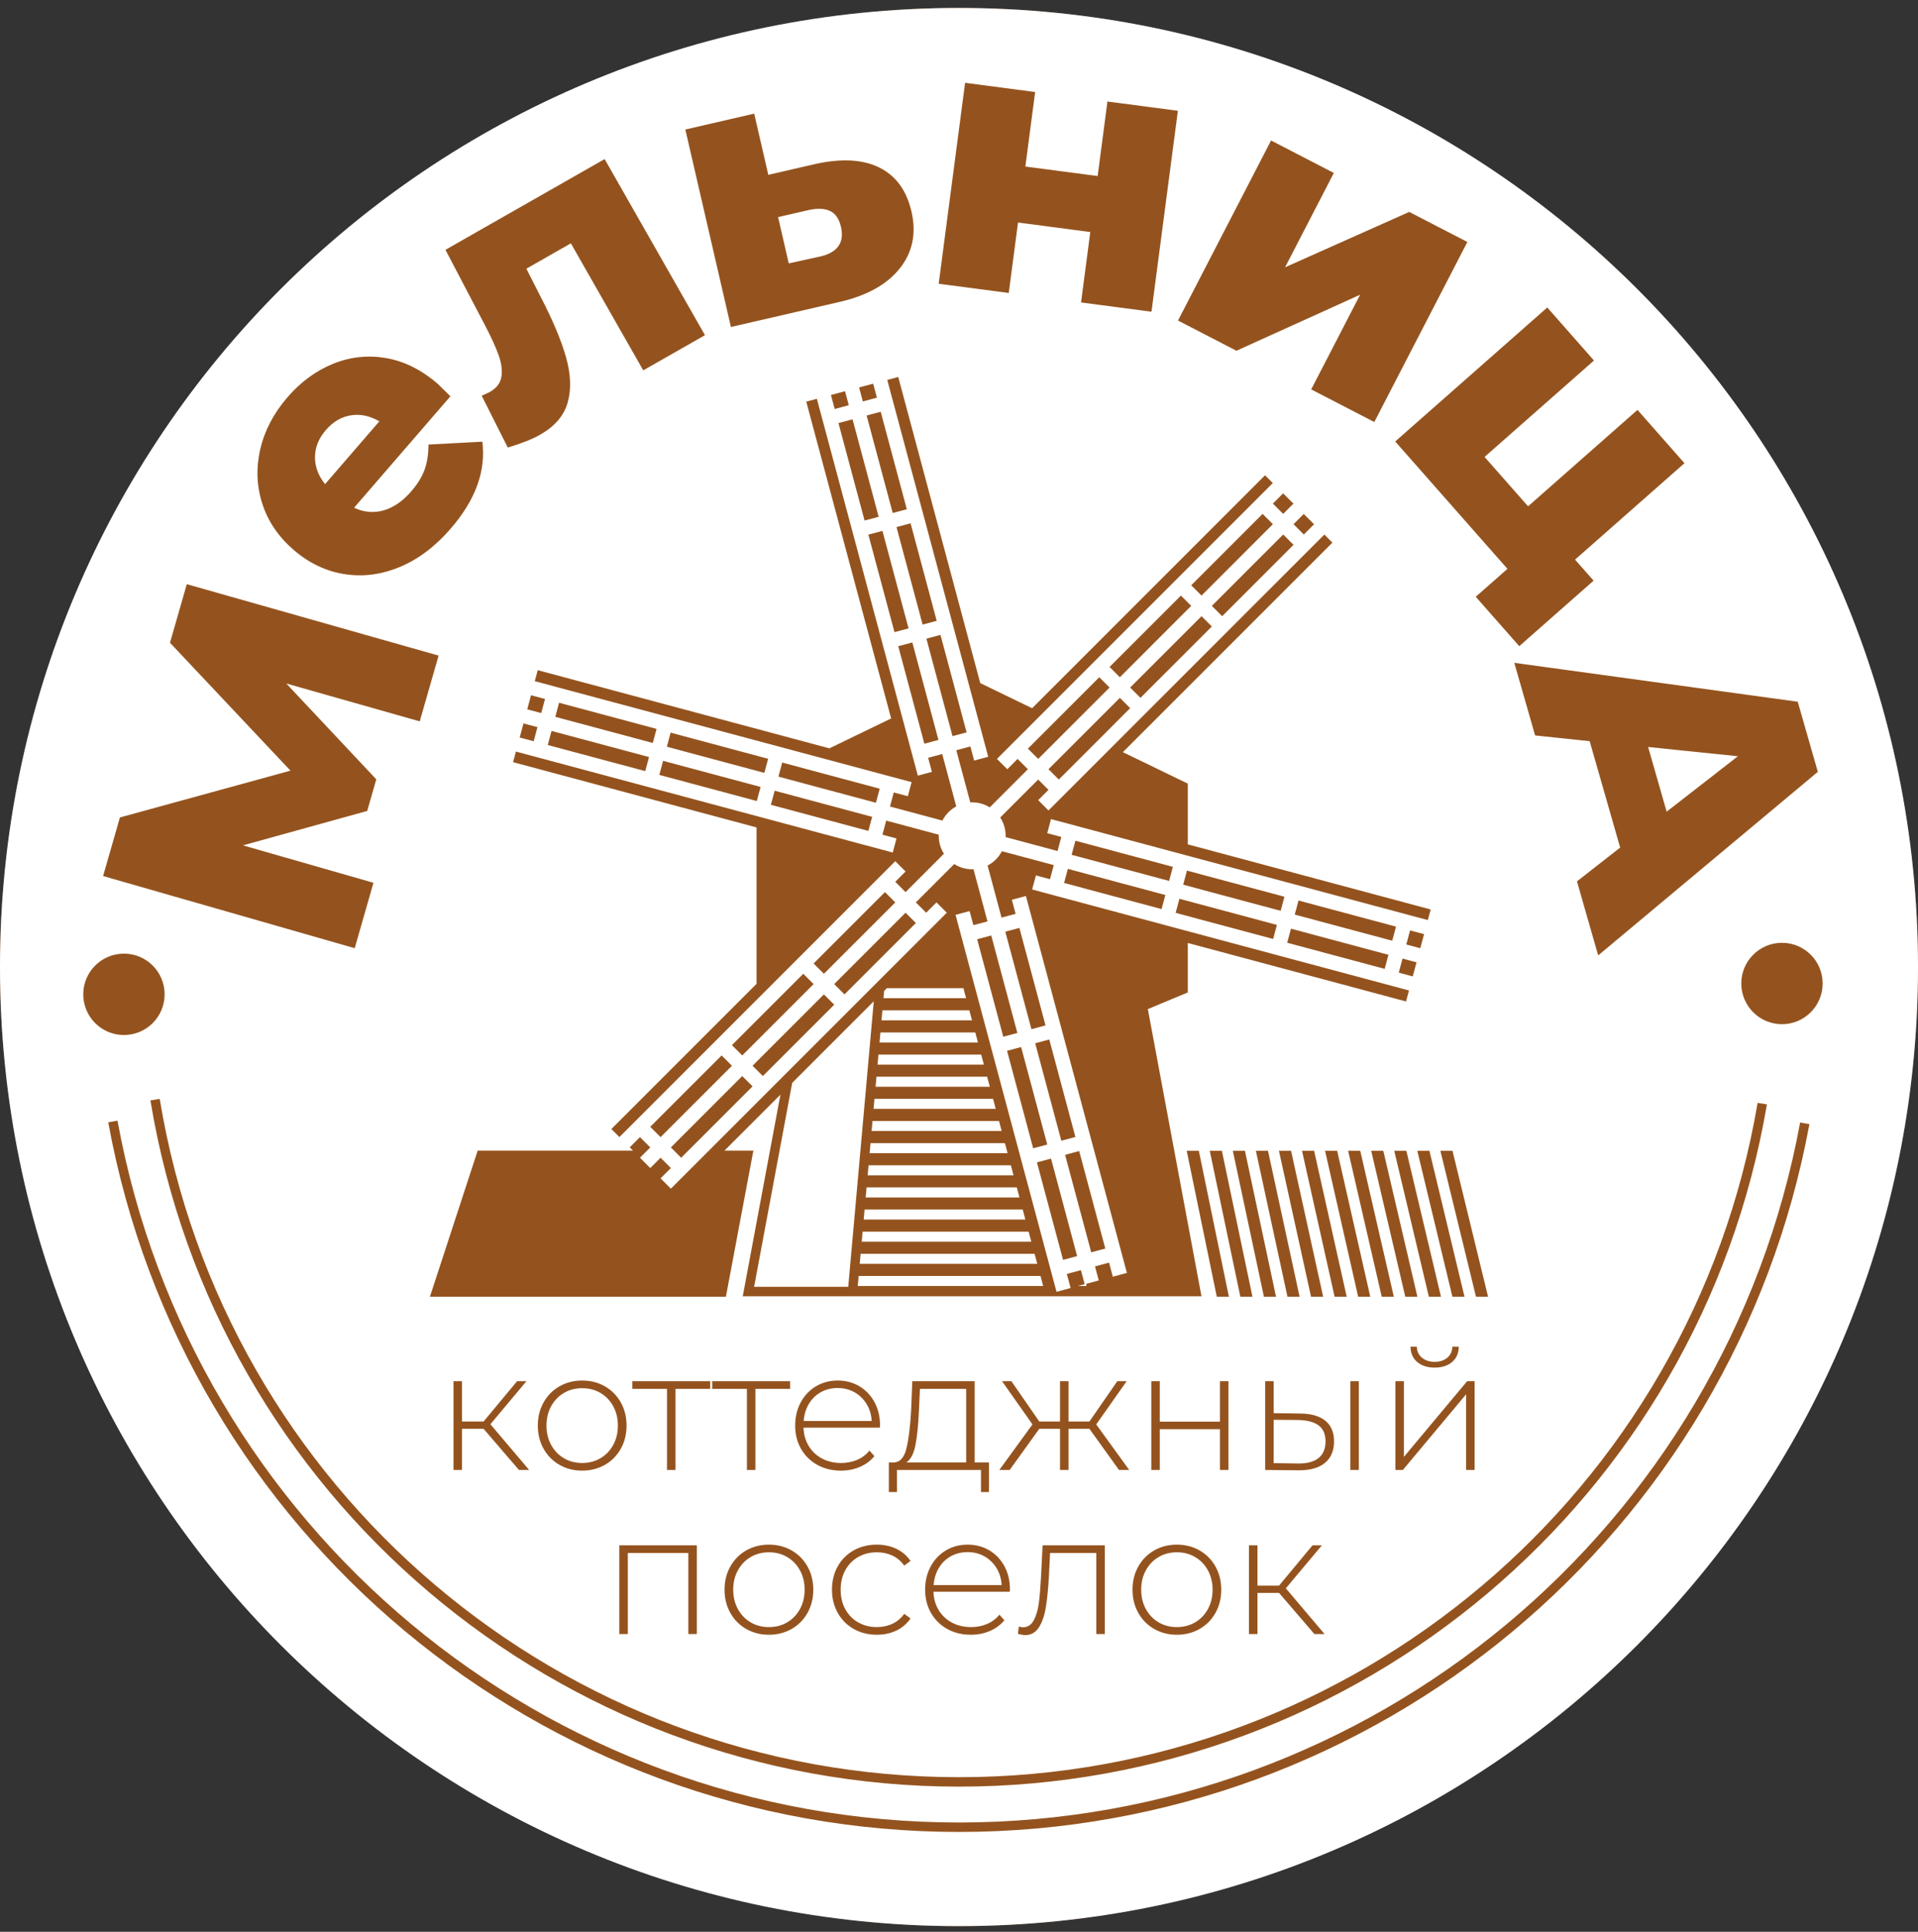
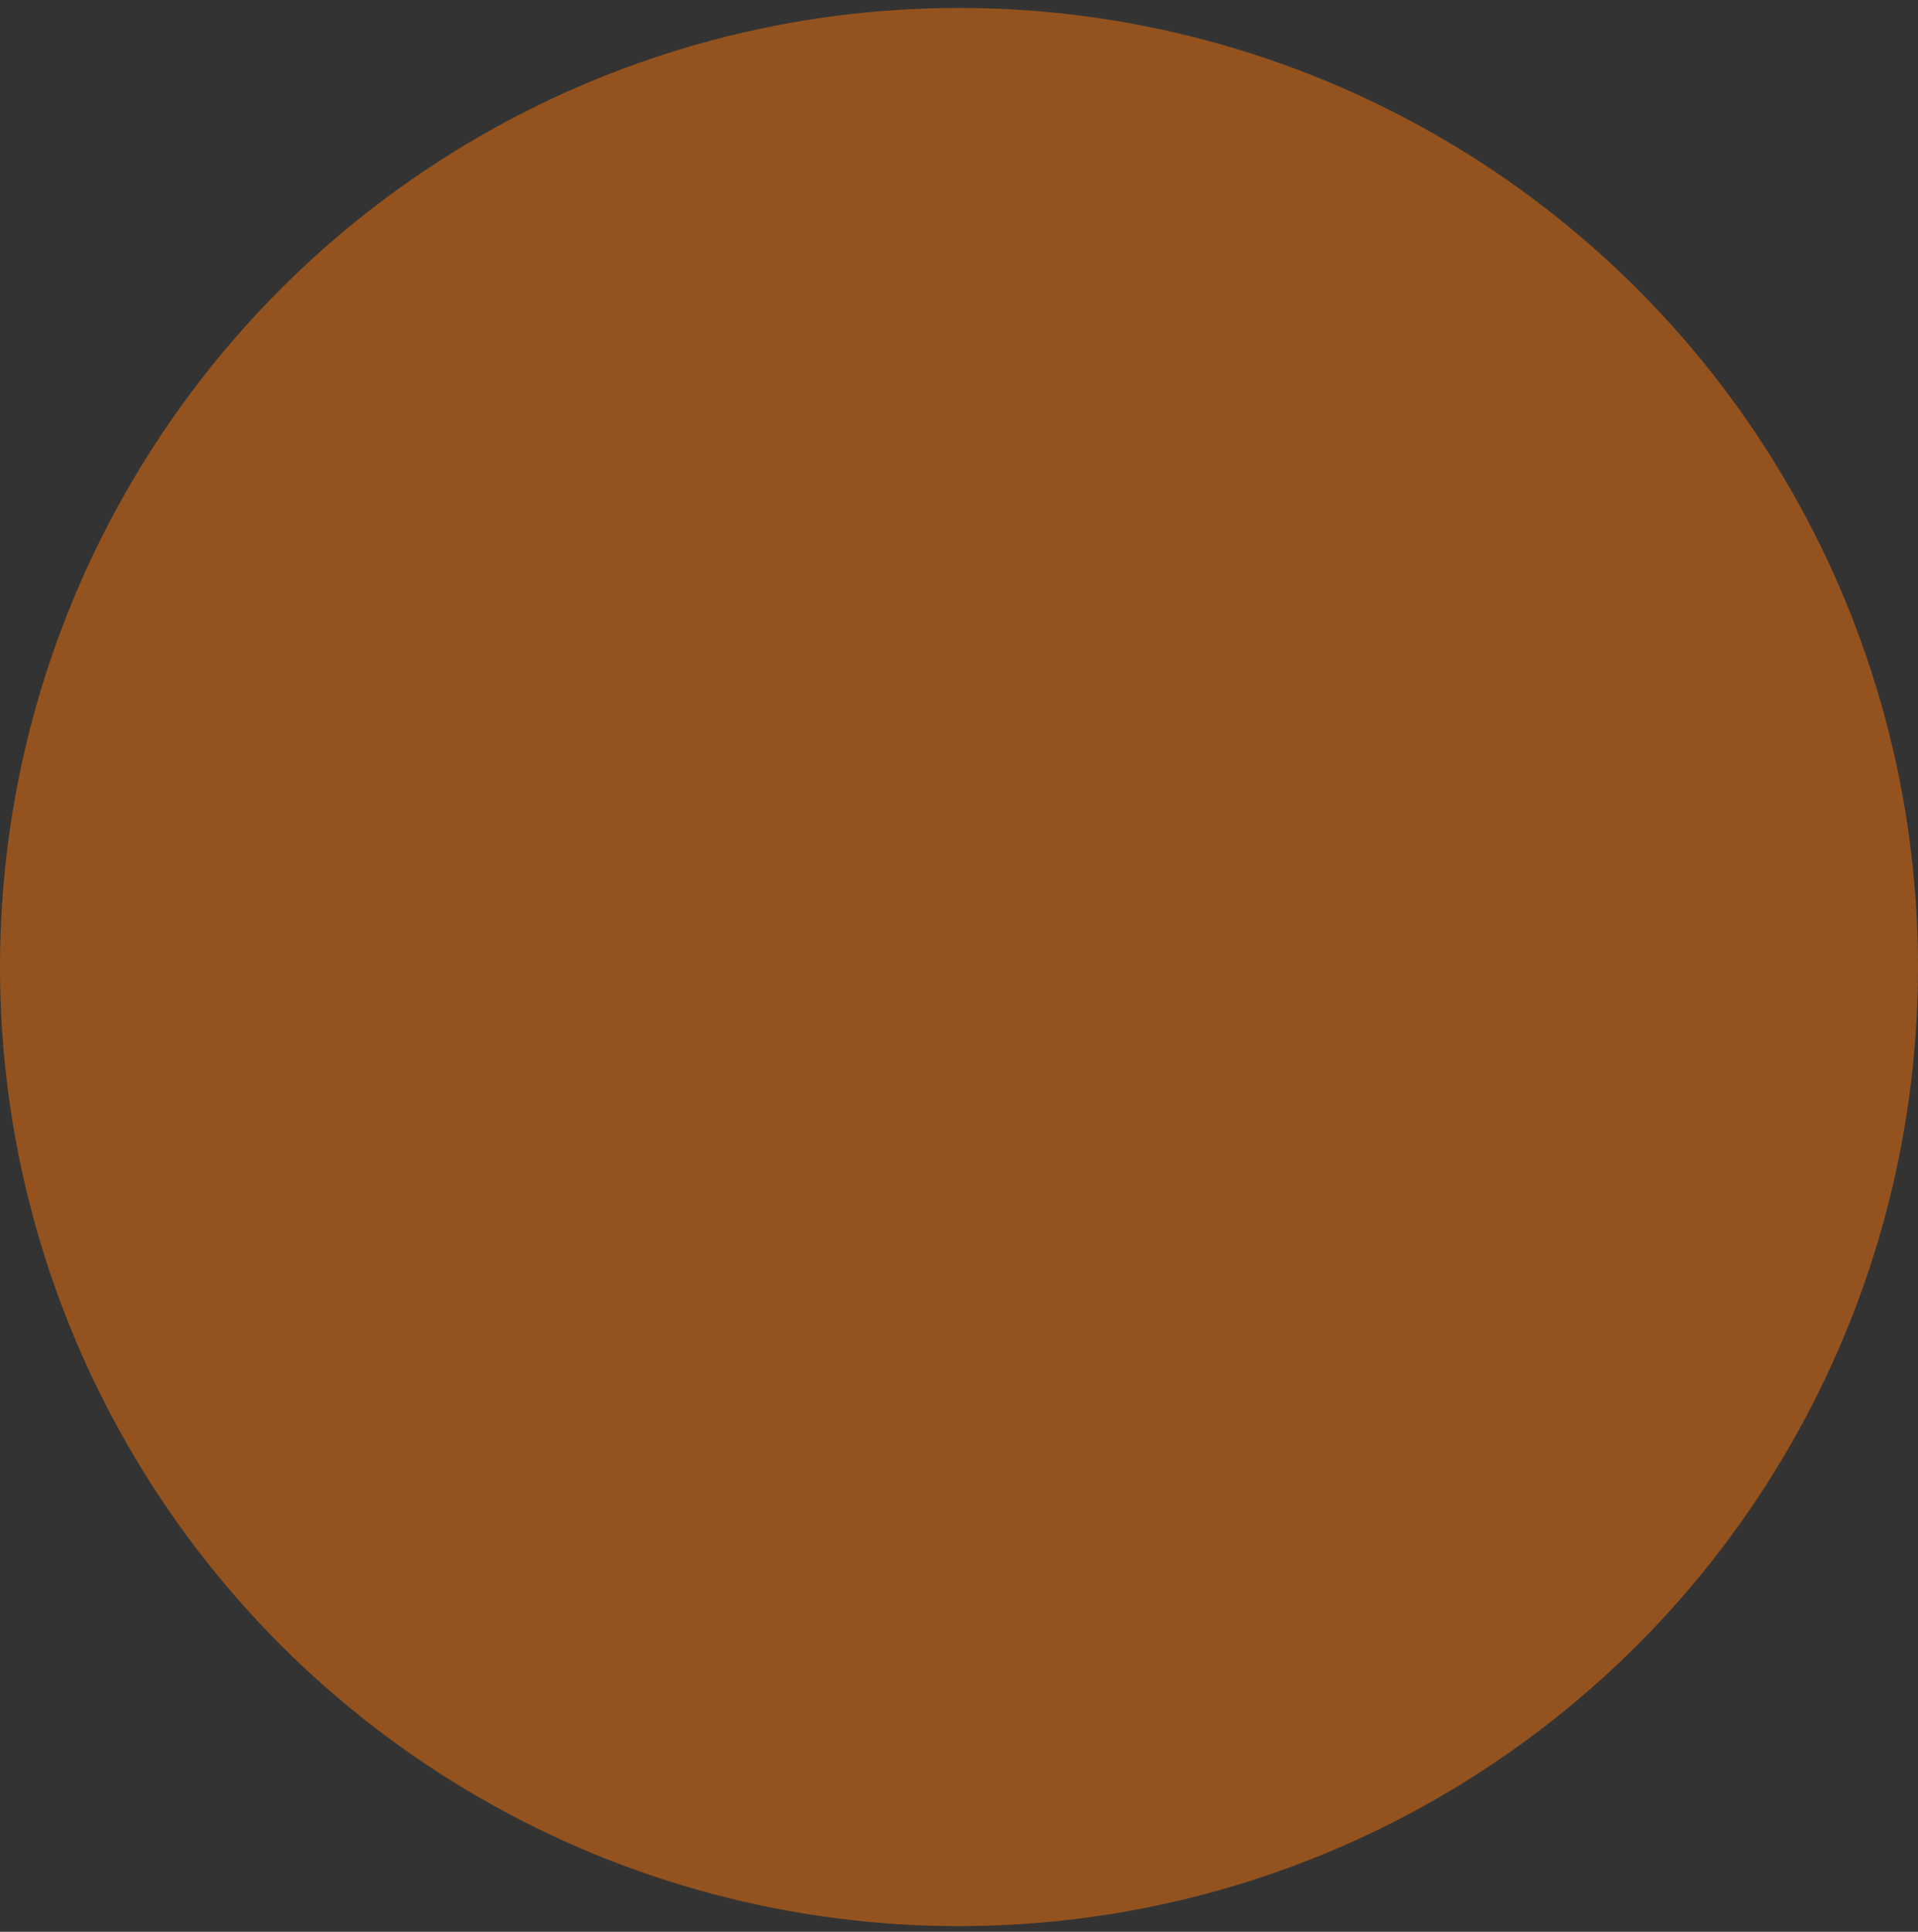
<svg xmlns="http://www.w3.org/2000/svg" width="141" height="142" viewBox="0 0 141 142" fill="none">
  <rect x="0" y="0" width="141" height="142" fill="#333333" stroke="none" />
  <circle cx="70.5" cy="71.084" r="70.5" fill="#94531E" />
-   <path fill-rule="evenodd" clip-rule="evenodd" d="M70.5 0.584C109.436 0.584 141 32.148 141 71.084C141 110.02 109.436 141.584 70.5 141.584C31.564 141.584 0 110.02 0 71.084C0 32.148 31.564 0.584 70.5 0.584V0.584ZM30.856 53.026L21.046 50.242L27.662 57.286L26.995 59.611L17.863 62.14L27.454 64.89L26.076 69.699L7.579 64.395L8.815 60.089L21.354 56.649L12.497 47.247L13.732 42.941L32.243 48.191L30.856 53.026V53.026ZM53.05 77.583L53.807 78.341L48.561 83.587L47.803 82.829L53.05 77.583V77.583ZM80.22 92.055L78.3 84.889L79.335 84.611L81.255 91.778L80.22 92.055ZM78.022 83.854L76.102 76.687L77.137 76.41L79.058 83.577L78.022 83.854ZM75.825 75.653L73.905 68.486L74.94 68.209L76.86 75.375L75.825 75.653ZM72.87 68.763L74.79 75.93L73.755 76.207L71.835 69.041L72.87 68.763ZM75.067 76.965L76.988 84.131L75.953 84.408L74.033 77.242L75.067 76.965ZM77.265 85.166L79.185 92.333L78.15 92.61L76.23 85.443L77.265 85.166V85.166ZM62.674 30.822L64.594 37.988L63.559 38.265L61.639 31.099L62.674 30.822ZM64.871 39.023L66.792 46.19L65.757 46.467L63.837 39.3L64.871 39.023V39.023ZM67.069 47.224L68.989 54.39L67.955 54.668L66.034 47.501L67.069 47.224V47.224ZM70.024 54.113L68.104 46.947L69.138 46.67L71.059 53.836L70.024 54.113ZM67.826 45.912L65.906 38.746L66.941 38.468L68.861 45.635L67.826 45.912V45.912ZM65.629 37.711L63.709 30.545L64.743 30.267L66.664 37.434L65.629 37.711ZM102.348 69.149L95.182 67.229L95.459 66.194L102.626 68.114L102.348 69.149V69.149ZM94.147 66.951L86.981 65.031L87.258 63.996L94.424 65.916L94.147 66.951ZM85.946 64.754L78.779 62.833L79.057 61.799L86.223 63.719L85.946 64.754V64.754ZM78.502 63.868L85.669 65.789L85.391 66.823L78.225 64.903L78.502 63.868ZM86.704 66.066L93.87 67.987L93.593 69.021L86.426 67.101L86.704 66.066V66.066ZM94.904 68.264L102.071 70.184L101.794 71.218L94.627 69.298L94.904 68.264V68.264ZM40.545 53.728L47.712 55.648L47.435 56.683L40.268 54.763L40.545 53.728V53.728ZM48.747 55.926L55.914 57.846L55.636 58.88L48.47 56.96L48.747 55.926ZM56.948 58.123L64.115 60.043L63.837 61.078L56.671 59.158L56.948 58.123V58.123ZM64.392 59.008L57.226 57.088L57.503 56.053L64.669 57.974L64.392 59.008ZM56.191 56.811L49.024 54.89L49.301 53.855L56.468 55.776L56.191 56.811V56.811ZM47.989 54.613L40.823 52.693L41.1 51.658L48.267 53.579L47.989 54.613V54.613ZM93.575 38.532L88.329 43.778L87.572 43.021L92.818 37.775L93.575 38.532V38.532ZM87.571 44.536L82.325 49.782L81.568 49.025L86.814 43.779L87.571 44.536ZM81.568 50.539L76.322 55.786L75.564 55.029L80.811 49.782L81.568 50.539ZM77.079 56.543L82.326 51.297L83.083 52.054L77.837 57.301L77.079 56.543ZM83.083 50.54L88.329 45.294L89.086 46.051L83.84 51.297L83.083 50.54ZM89.087 44.536L94.333 39.29L95.091 40.048L89.845 45.294L89.087 44.536V44.536ZM54.565 79.098L55.322 79.856L50.076 85.102L49.319 84.345L54.565 79.098ZM55.323 78.341L60.569 73.094L61.327 73.852L56.08 79.098L55.323 78.341ZM61.327 72.337L66.572 67.091L67.33 67.848L62.083 73.094L61.327 72.337ZM65.815 66.333L60.569 71.579L59.811 70.822L65.057 65.576L65.815 66.333ZM59.812 72.337L54.565 77.583L53.807 76.825L59.054 71.579L59.812 72.337ZM44.944 82.991L45.536 83.582L65.815 63.303L66.573 64.061L65.815 64.818L66.572 65.576L69.392 62.756C69.15 62.375 69.01 61.923 69.01 61.438L69.012 61.356L65.149 60.321L64.872 61.355L65.907 61.633L65.63 62.667L37.928 55.245L37.719 56.025L55.619 60.822V72.316L44.944 82.991V82.991ZM46.293 84.34L46.529 84.576H35.117L31.605 95.318H53.364L55.384 84.576H53.261L57.372 80.465L54.603 95.286H62.658H62.99H88.325L84.382 74.176L87.32 72.951V69.315L103.363 73.614L103.58 72.806L75.877 65.383L76.155 64.349L77.19 64.626L77.468 63.591L73.654 62.57C73.421 63.02 73.052 63.389 72.602 63.623L73.627 67.452L74.663 67.174L74.385 66.139L75.42 65.862L82.844 93.57L81.809 93.847L81.532 92.813L80.498 93.09L80.775 94.124L79.856 94.37L79.871 94.529H79.242L79.738 94.396L79.463 93.367L78.428 93.644L78.705 94.679L77.67 94.957L70.246 67.248L71.28 66.971L71.558 68.006L72.593 67.729L71.566 63.896L71.47 63.898C70.984 63.898 70.531 63.757 70.15 63.514L67.33 66.333L68.087 67.091L68.845 66.333L69.603 67.091L49.319 87.375L48.561 86.617L49.319 85.859L48.561 85.102L47.804 85.86L47.046 85.102L47.804 84.344L47.046 83.587L46.293 84.34V84.34ZM103.857 71.771L104.134 70.737L103.106 70.461L102.829 71.496L103.857 71.771ZM104.411 69.702L104.689 68.667L103.66 68.391L103.383 69.426L104.411 69.702ZM104.966 67.632L105.175 66.852L87.32 62.067V57.601L82.546 55.289L97.95 39.886L97.359 39.294L77.079 59.574L76.321 58.816L77.079 58.059L76.322 57.301L73.529 60.093C73.782 60.48 73.93 60.942 73.93 61.438L73.928 61.533L77.745 62.556L78.022 61.522L76.987 61.244L77.264 60.209L104.966 67.632V67.632ZM96.601 38.537L95.844 37.779L95.091 38.532L95.848 39.29L96.601 38.537ZM95.085 37.022L94.328 36.265L93.575 37.017L94.332 37.775L95.085 37.022ZM93.57 35.507L92.999 34.935L75.875 52.059L72.063 50.214L66.033 27.71L65.226 27.927L72.648 55.629L71.613 55.906L71.336 54.871L70.301 55.148L71.329 58.982C71.375 58.98 71.422 58.978 71.47 58.978C71.944 58.978 72.386 59.113 72.762 59.345L75.564 56.543L74.806 55.786L74.049 56.544L73.291 55.786L93.57 35.507V35.507ZM64.191 28.204L63.156 28.481L63.431 29.509L64.466 29.232L64.191 28.204V28.204ZM62.121 28.758L61.086 29.035L61.361 30.064L62.397 29.786L62.121 28.758V28.758ZM60.051 29.313L59.271 29.522L65.511 52.811L60.974 55.008L39.531 49.263L39.314 50.071L67.016 57.493L66.739 58.528L65.704 58.251L65.426 59.285L69.28 60.318C69.507 59.876 69.862 59.511 70.298 59.275L69.266 55.426L68.232 55.703L68.509 56.738L67.474 57.015L60.051 29.313V29.313ZM39.037 51.105L38.76 52.14L39.788 52.416L40.066 51.381L39.037 51.105ZM38.483 53.175L38.205 54.21L39.233 54.485L39.511 53.45L38.483 53.175ZM58.238 79.598L64.234 73.602L62.358 94.592H55.437L58.238 79.598ZM64.996 72.84L65.2 72.637H70.824L71.022 73.374H64.948L64.996 72.84V72.84ZM71.26 74.264L71.457 75.001H64.803L64.869 74.264H71.26ZM71.696 75.891L71.893 76.628H64.658L64.724 75.891H71.696V75.891ZM72.132 77.519L72.329 78.256H64.513L64.578 77.519H72.132ZM72.568 79.146L72.766 79.883H64.367L64.433 79.146H72.568ZM73.004 80.773L73.201 81.51H64.221L64.287 80.773H73.004ZM73.44 82.4L73.638 83.138H64.076L64.142 82.4H73.44ZM73.876 84.028L74.073 84.765H63.93L63.996 84.028H73.876V84.028ZM74.312 85.655L74.509 86.392H63.785L63.851 85.655H74.312ZM74.748 87.282L74.945 88.02H63.639L63.705 87.282H74.748ZM75.184 88.91L75.381 89.647H63.494L63.56 88.91H75.184ZM75.62 90.537L75.818 91.274H63.349L63.414 90.537H75.62ZM76.056 92.164L76.254 92.901H63.203L63.269 92.164H76.056V92.164ZM76.492 93.792L76.69 94.529H63.058L63.123 93.792H76.492ZM89.825 84.59C89.528 84.59 89.232 84.59 88.934 84.59C89.684 88.166 90.434 91.742 91.183 95.318C91.48 95.318 91.777 95.318 92.073 95.318C91.324 91.742 90.574 88.166 89.825 84.59ZM88.13 84.59H87.239L89.451 95.318H90.341L88.13 84.59V84.59ZM106.778 84.59C106.482 84.59 106.185 84.59 105.888 84.59C106.76 88.166 107.633 91.742 108.505 95.318C108.801 95.318 109.098 95.318 109.394 95.318C108.523 91.742 107.65 88.166 106.778 84.59V84.59ZM105.082 84.59C104.786 84.59 104.489 84.59 104.192 84.59C105.053 88.166 105.913 91.742 106.772 95.318C107.069 95.318 107.366 95.318 107.662 95.318C106.803 91.742 105.943 88.166 105.082 84.59V84.59ZM103.387 84.59C103.091 84.59 102.794 84.59 102.497 84.59C103.345 88.166 104.193 91.742 105.041 95.318C105.338 95.318 105.634 95.318 105.931 95.318C105.083 91.742 104.235 88.166 103.387 84.59ZM101.692 84.59C101.395 84.59 101.099 84.59 100.802 84.59C101.637 88.166 102.473 91.742 103.308 95.318C103.605 95.318 103.902 95.318 104.198 95.318C103.363 91.742 102.528 88.166 101.692 84.59ZM99.997 84.59C99.7 84.59 99.404 84.59 99.106 84.59C99.93 88.166 100.753 91.742 101.576 95.318C101.873 95.318 102.17 95.318 102.466 95.318C101.643 91.742 100.82 88.166 99.997 84.59ZM98.301 84.59C98.005 84.59 97.708 84.59 97.411 84.59C98.222 88.166 99.033 91.742 99.844 95.318C100.141 95.318 100.437 95.318 100.734 95.318C99.924 91.742 99.113 88.166 98.301 84.59ZM96.606 84.59C96.309 84.59 96.013 84.59 95.716 84.59C96.515 88.166 97.314 91.742 98.112 95.318C98.409 95.318 98.705 95.318 99.002 95.318C98.204 91.742 97.405 88.166 96.606 84.59ZM94.911 84.59C94.614 84.59 94.317 84.59 94.02 84.59C94.807 88.166 95.594 91.742 96.38 95.318C96.677 95.318 96.973 95.318 97.27 95.318C96.484 91.742 95.697 88.166 94.911 84.59ZM93.216 84.59C92.919 84.59 92.623 84.59 92.325 84.59C93.099 88.166 93.874 91.742 94.647 95.318C94.945 95.318 95.241 95.318 95.538 95.318C94.764 91.742 93.989 88.166 93.216 84.59ZM91.52 84.59C91.223 84.59 90.927 84.59 90.63 84.59C91.392 88.166 92.154 91.742 92.915 95.318C93.213 95.318 93.509 95.318 93.805 95.318C93.043 91.742 92.282 88.166 91.52 84.59ZM32.189 28.223C32.217 28.246 32.524 28.549 33.112 29.13L26.03 37.323C26.757 37.66 27.482 37.724 28.207 37.516C28.933 37.306 29.607 36.842 30.23 36.121C30.697 35.581 31.026 35.046 31.215 34.519C31.404 33.993 31.498 33.379 31.5 32.677L35.46 32.467C35.733 34.616 34.959 36.745 33.137 38.852C31.999 40.169 30.749 41.111 29.387 41.678C28.025 42.245 26.664 42.418 25.303 42.199C23.942 41.98 22.701 41.385 21.578 40.414C20.469 39.455 19.705 38.329 19.286 37.034C18.867 35.739 18.815 34.405 19.131 33.031C19.447 31.657 20.114 30.38 21.133 29.202C22.103 28.079 23.216 27.261 24.471 26.747C25.727 26.234 27.026 26.091 28.367 26.318C29.709 26.545 30.982 27.18 32.189 28.223V28.223ZM23.958 31.608C23.43 32.218 23.163 32.877 23.156 33.586C23.15 34.294 23.396 34.961 23.896 35.588L27.887 30.971C27.195 30.567 26.499 30.419 25.799 30.529C25.099 30.638 24.485 30.998 23.958 31.608V31.608ZM44.449 11.694L51.825 24.638L47.288 27.224L41.967 17.886L38.695 19.751L39.729 21.787C40.627 23.511 41.254 25 41.609 26.253C41.965 27.505 42.006 28.615 41.734 29.582C41.464 30.549 40.786 31.34 39.703 31.957C39.146 32.275 38.355 32.589 37.329 32.899L35.411 29.088C35.715 28.957 35.916 28.864 36.011 28.81C36.505 28.528 36.788 28.156 36.862 27.692C36.935 27.229 36.867 26.703 36.659 26.115C36.451 25.527 36.108 24.779 35.632 23.869L32.748 18.363L44.449 11.694V11.694ZM59.937 12.055C61.87 11.628 63.442 11.716 64.653 12.32C65.865 12.925 66.65 14.004 67.008 15.557C67.379 17.164 67.085 18.562 66.129 19.751C65.171 20.941 63.664 21.764 61.607 22.22L53.733 24.037L50.382 9.521L55.444 8.353L56.482 12.852L59.937 12.055V12.055ZM60.294 18.855C61.579 18.559 62.088 17.83 61.821 16.67C61.689 16.098 61.431 15.716 61.048 15.522C60.665 15.329 60.15 15.297 59.503 15.428L57.2 15.959L57.985 19.36L60.294 18.855V18.855ZM70.948 6.087L76.098 6.764L75.379 12.242L80.693 12.94L81.412 7.462L86.591 8.143L84.65 22.913L79.472 22.233L80.152 17.055L74.838 16.357L74.158 21.535L69.007 20.858L70.948 6.087V6.087ZM93.441 10.327L98.056 12.713L94.472 19.647L103.599 15.578L107.872 17.787L101.031 31.021L96.392 28.623L99.989 21.664L90.897 25.783L86.6 23.562L93.441 10.327V10.327ZM117.152 42.682L111.687 47.498L108.488 43.868L110.819 41.815L102.568 32.452L113.746 22.603L117.18 26.5L109.137 33.588L112.336 37.218L120.379 30.13L123.832 34.048L115.789 41.136L117.152 42.682V42.682ZM119.105 62.303L116.862 54.482L112.852 54.059L111.322 48.722L132.159 51.582L133.636 56.735L117.489 70.229L115.928 64.787L119.105 62.303V62.303ZM122.523 59.664L127.76 55.589L121.159 54.908L122.523 59.664ZM131 69.303C132.652 69.303 133.99 70.641 133.99 72.293C133.99 73.945 132.652 75.284 131 75.284C129.348 75.284 128.009 73.945 128.009 72.293C128.009 70.641 129.348 69.303 131 69.303ZM133.017 82.634C127.448 112.779 101.155 134.66 70.5 134.66C39.793 134.66 13.471 112.706 7.957 82.499L8.638 82.377C14.092 112.257 40.126 133.966 70.5 133.966C100.823 133.966 126.827 112.329 132.336 82.51L133.017 82.634V82.634ZM129.893 81.181C124.97 110.141 99.876 131.33 70.5 131.33C41.011 131.33 15.856 109.982 11.057 80.887L11.741 80.776C16.484 109.537 41.351 130.636 70.5 130.636C99.537 130.636 124.343 109.695 129.21 81.068L129.893 81.181ZM9.111 70.099C10.762 70.099 12.102 71.438 12.102 73.09C12.102 74.742 10.762 76.081 9.111 76.081C7.459 76.081 6.12 74.742 6.12 73.09C6.12 71.438 7.459 70.099 9.111 70.099ZM35.551 105.028H33.964V108.052H33.339V101.529H33.964V104.491H35.551L38.013 101.529H38.7L36.051 104.691L38.9 108.052H38.15L35.551 105.028ZM42.799 108.102C42.182 108.102 41.626 107.96 41.131 107.677C40.635 107.394 40.245 107 39.962 106.496C39.679 105.993 39.537 105.424 39.537 104.79C39.537 104.158 39.679 103.589 39.962 103.085C40.245 102.581 40.635 102.187 41.131 101.904C41.626 101.621 42.182 101.479 42.799 101.479C43.415 101.479 43.971 101.621 44.467 101.904C44.963 102.187 45.352 102.581 45.636 103.085C45.919 103.589 46.06 104.158 46.06 104.79C46.06 105.424 45.919 105.993 45.636 106.496C45.352 107 44.963 107.394 44.467 107.677C43.971 107.96 43.415 108.102 42.799 108.102ZM42.799 107.54C43.299 107.54 43.746 107.423 44.142 107.19C44.538 106.957 44.85 106.632 45.079 106.215C45.308 105.799 45.423 105.324 45.423 104.79C45.423 104.258 45.308 103.783 45.079 103.366C44.85 102.95 44.538 102.625 44.142 102.391C43.746 102.158 43.299 102.041 42.799 102.041C42.299 102.041 41.851 102.158 41.456 102.391C41.06 102.625 40.747 102.95 40.519 103.366C40.289 103.783 40.175 104.258 40.175 104.79C40.175 105.324 40.289 105.799 40.519 106.215C40.747 106.632 41.06 106.957 41.456 107.19C41.851 107.423 42.299 107.54 42.799 107.54ZM52.209 102.091H49.659V108.052H49.035V102.091H46.485V101.529H52.209V102.091V102.091ZM58.082 102.091H55.533V108.052H54.908V102.091H52.359V101.529H58.082V102.091V102.091ZM64.68 104.94H59.069C59.086 105.449 59.215 105.901 59.456 106.296C59.698 106.692 60.025 106.998 60.438 107.215C60.85 107.432 61.314 107.54 61.831 107.54C62.255 107.54 62.649 107.463 63.012 107.309C63.374 107.154 63.676 106.927 63.918 106.627L64.28 107.04C63.997 107.381 63.641 107.644 63.212 107.827C62.782 108.01 62.318 108.102 61.818 108.102C61.169 108.102 60.59 107.96 60.082 107.677C59.574 107.394 59.175 107.003 58.888 106.503C58.6 106.003 58.457 105.432 58.457 104.79C58.457 104.158 58.592 103.589 58.863 103.085C59.134 102.581 59.507 102.187 59.982 101.904C60.456 101.621 60.989 101.479 61.581 101.479C62.173 101.479 62.703 101.619 63.174 101.898C63.645 102.177 64.016 102.566 64.287 103.066C64.557 103.566 64.693 104.132 64.693 104.766L64.68 104.94V104.94ZM61.581 102.029C61.123 102.029 60.71 102.131 60.344 102.335C59.977 102.539 59.684 102.827 59.463 103.197C59.242 103.568 59.115 103.987 59.082 104.453H64.08C64.055 103.987 63.93 103.57 63.705 103.204C63.481 102.837 63.185 102.55 62.818 102.341C62.452 102.133 62.039 102.029 61.581 102.029V102.029ZM72.702 107.502V109.677H72.115V108.052H65.942V109.677H65.343V107.502H65.73C66.171 107.477 66.473 107.134 66.636 106.472C66.798 105.809 66.913 104.878 66.98 103.678L67.067 101.529H71.653V107.502H72.702V107.502ZM67.554 103.716C67.512 104.707 67.429 105.532 67.304 106.19C67.179 106.848 66.954 107.286 66.629 107.502H71.028V102.091H67.629L67.554 103.716ZM80.088 105.028H78.551V108.052H77.926V105.028H76.401L74.227 108.052H73.465L75.901 104.703L73.665 101.529H74.352L76.401 104.491H77.926V101.529H78.551V104.491H80.088L82.137 101.529H82.825L80.588 104.703L83.012 108.052H82.262L80.088 105.028ZM84.636 101.529H85.261V104.503H89.685V101.529H90.31V108.052H89.685V105.053H85.261V108.052H84.636V101.529ZM95.584 103.903C96.391 103.912 97.008 104.089 97.433 104.434C97.857 104.78 98.07 105.287 98.07 105.953C98.07 106.644 97.845 107.173 97.395 107.54C96.945 107.907 96.295 108.086 95.446 108.077L93.009 108.052V101.529H93.634V103.878L95.584 103.903ZM99.27 101.529H99.894V108.052H99.27V101.529ZM95.421 107.577C96.087 107.586 96.591 107.452 96.933 107.177C97.274 106.902 97.445 106.494 97.445 105.953C97.445 105.428 97.278 105.039 96.945 104.784C96.612 104.53 96.104 104.395 95.421 104.378L93.634 104.366V107.552L95.421 107.577ZM102.581 101.529H103.206V107.09L107.855 101.529H108.405V108.052H107.78V102.491L103.131 108.052H102.581V101.529ZM105.468 100.529C104.943 100.529 104.518 100.394 104.194 100.124C103.868 99.853 103.702 99.476 103.693 98.992H104.156C104.164 99.334 104.291 99.605 104.537 99.805C104.782 100.005 105.093 100.105 105.468 100.105C105.843 100.105 106.151 100.005 106.393 99.805C106.634 99.605 106.759 99.334 106.767 98.992H107.242C107.234 99.476 107.067 99.853 106.743 100.124C106.418 100.394 105.993 100.529 105.468 100.529ZM51.228 113.592V120.115H50.603V114.154H46.154V120.115H45.529V113.592H51.228V113.592ZM56.526 120.165C55.91 120.165 55.354 120.023 54.858 119.74C54.362 119.457 53.973 119.063 53.69 118.559C53.406 118.055 53.264 117.487 53.264 116.854C53.264 116.221 53.406 115.652 53.69 115.148C53.973 114.644 54.362 114.25 54.858 113.967C55.354 113.684 55.91 113.542 56.526 113.542C57.142 113.542 57.699 113.684 58.195 113.967C58.69 114.25 59.08 114.644 59.363 115.148C59.646 115.652 59.788 116.221 59.788 116.854C59.788 117.487 59.646 118.055 59.363 118.559C59.08 119.063 58.69 119.457 58.195 119.74C57.699 120.023 57.142 120.165 56.526 120.165ZM56.526 119.602C57.026 119.602 57.474 119.486 57.869 119.253C58.266 119.02 58.578 118.695 58.807 118.278C59.036 117.861 59.151 117.387 59.151 116.854C59.151 116.32 59.036 115.845 58.807 115.429C58.578 115.012 58.266 114.688 57.869 114.454C57.474 114.221 57.026 114.104 56.526 114.104C56.026 114.104 55.578 114.221 55.183 114.454C54.787 114.688 54.475 115.012 54.246 115.429C54.017 115.845 53.902 116.32 53.902 116.854C53.902 117.387 54.017 117.861 54.246 118.278C54.475 118.695 54.787 119.02 55.183 119.253C55.578 119.486 56.026 119.602 56.526 119.602ZM64.461 120.165C63.828 120.165 63.262 120.023 62.762 119.74C62.262 119.457 61.87 119.063 61.587 118.559C61.304 118.055 61.162 117.487 61.162 116.854C61.162 116.212 61.304 115.639 61.587 115.135C61.87 114.631 62.262 114.24 62.762 113.961C63.262 113.682 63.828 113.542 64.461 113.542C64.986 113.542 65.463 113.644 65.892 113.848C66.322 114.052 66.669 114.35 66.936 114.742L66.473 115.079C66.24 114.754 65.951 114.51 65.605 114.348C65.259 114.186 64.878 114.104 64.461 114.104C63.953 114.104 63.497 114.219 63.093 114.448C62.689 114.677 62.373 115 62.143 115.416C61.914 115.833 61.8 116.312 61.8 116.854C61.8 117.395 61.914 117.874 62.143 118.29C62.373 118.707 62.689 119.03 63.093 119.259C63.497 119.488 63.953 119.602 64.461 119.602C64.878 119.602 65.259 119.522 65.605 119.359C65.951 119.196 66.24 118.953 66.473 118.628L66.936 118.966C66.669 119.357 66.322 119.655 65.892 119.859C65.463 120.063 64.986 120.165 64.461 120.165V120.165ZM74.233 117.003H68.623C68.639 117.512 68.768 117.964 69.01 118.359C69.252 118.755 69.579 119.061 69.991 119.278C70.403 119.494 70.868 119.602 71.384 119.602C71.809 119.602 72.203 119.526 72.565 119.372C72.928 119.217 73.229 118.99 73.471 118.69L73.834 119.103C73.55 119.445 73.194 119.707 72.765 119.89C72.336 120.073 71.871 120.165 71.372 120.165C70.722 120.165 70.143 120.023 69.635 119.74C69.127 119.457 68.729 119.065 68.442 118.566C68.154 118.066 68.01 117.495 68.01 116.854C68.01 116.221 68.146 115.652 68.416 115.148C68.687 114.644 69.06 114.25 69.535 113.967C70.009 113.684 70.543 113.542 71.134 113.542C71.726 113.542 72.257 113.682 72.728 113.961C73.198 114.24 73.569 114.629 73.84 115.129C74.111 115.629 74.246 116.196 74.246 116.829L74.233 117.003V117.003ZM71.134 114.092C70.676 114.092 70.264 114.194 69.897 114.398C69.53 114.602 69.237 114.89 69.016 115.26C68.795 115.631 68.668 116.05 68.635 116.516H73.634C73.609 116.05 73.484 115.633 73.259 115.266C73.034 114.9 72.738 114.612 72.371 114.404C72.005 114.196 71.593 114.092 71.134 114.092V114.092ZM81.219 113.592V120.115H80.594V114.154H77.195L77.108 115.891C77.057 116.791 76.983 117.545 76.883 118.153C76.783 118.761 76.612 119.253 76.37 119.628C76.129 120.002 75.796 120.19 75.371 120.19C75.246 120.19 75.066 120.161 74.833 120.103L74.896 119.565C75.029 119.599 75.129 119.615 75.196 119.615C75.546 119.615 75.812 119.445 75.996 119.103C76.179 118.761 76.304 118.336 76.37 117.828C76.437 117.32 76.491 116.658 76.533 115.841L76.645 113.592H81.219V113.592ZM86.517 120.165C85.901 120.165 85.345 120.023 84.849 119.74C84.353 119.457 83.964 119.063 83.681 118.559C83.397 118.055 83.255 117.487 83.255 116.854C83.255 116.221 83.397 115.652 83.681 115.148C83.964 114.644 84.353 114.25 84.849 113.967C85.345 113.684 85.901 113.542 86.517 113.542C87.134 113.542 87.69 113.684 88.186 113.967C88.681 114.25 89.071 114.644 89.354 115.148C89.637 115.652 89.779 116.221 89.779 116.854C89.779 117.487 89.637 118.055 89.354 118.559C89.071 119.063 88.681 119.457 88.186 119.74C87.69 120.023 87.134 120.165 86.517 120.165ZM86.517 119.602C87.017 119.602 87.465 119.486 87.86 119.253C88.256 119.02 88.569 118.695 88.798 118.278C89.027 117.861 89.142 117.387 89.142 116.854C89.142 116.32 89.027 115.845 88.798 115.429C88.569 115.012 88.256 114.688 87.86 114.454C87.465 114.221 87.017 114.104 86.517 114.104C86.017 114.104 85.569 114.221 85.174 114.454C84.778 114.688 84.466 115.012 84.237 115.429C84.008 115.845 83.893 116.32 83.893 116.854C83.893 117.387 84.008 117.861 84.237 118.278C84.466 118.695 84.778 119.02 85.174 119.253C85.569 119.486 86.017 119.602 86.517 119.602ZM94.028 117.091H92.441V120.115H91.816V113.592H92.441V116.554H94.028L96.489 113.592H97.177L94.527 116.753L97.376 120.115H96.627L94.028 117.091Z" fill="white" />
</svg>